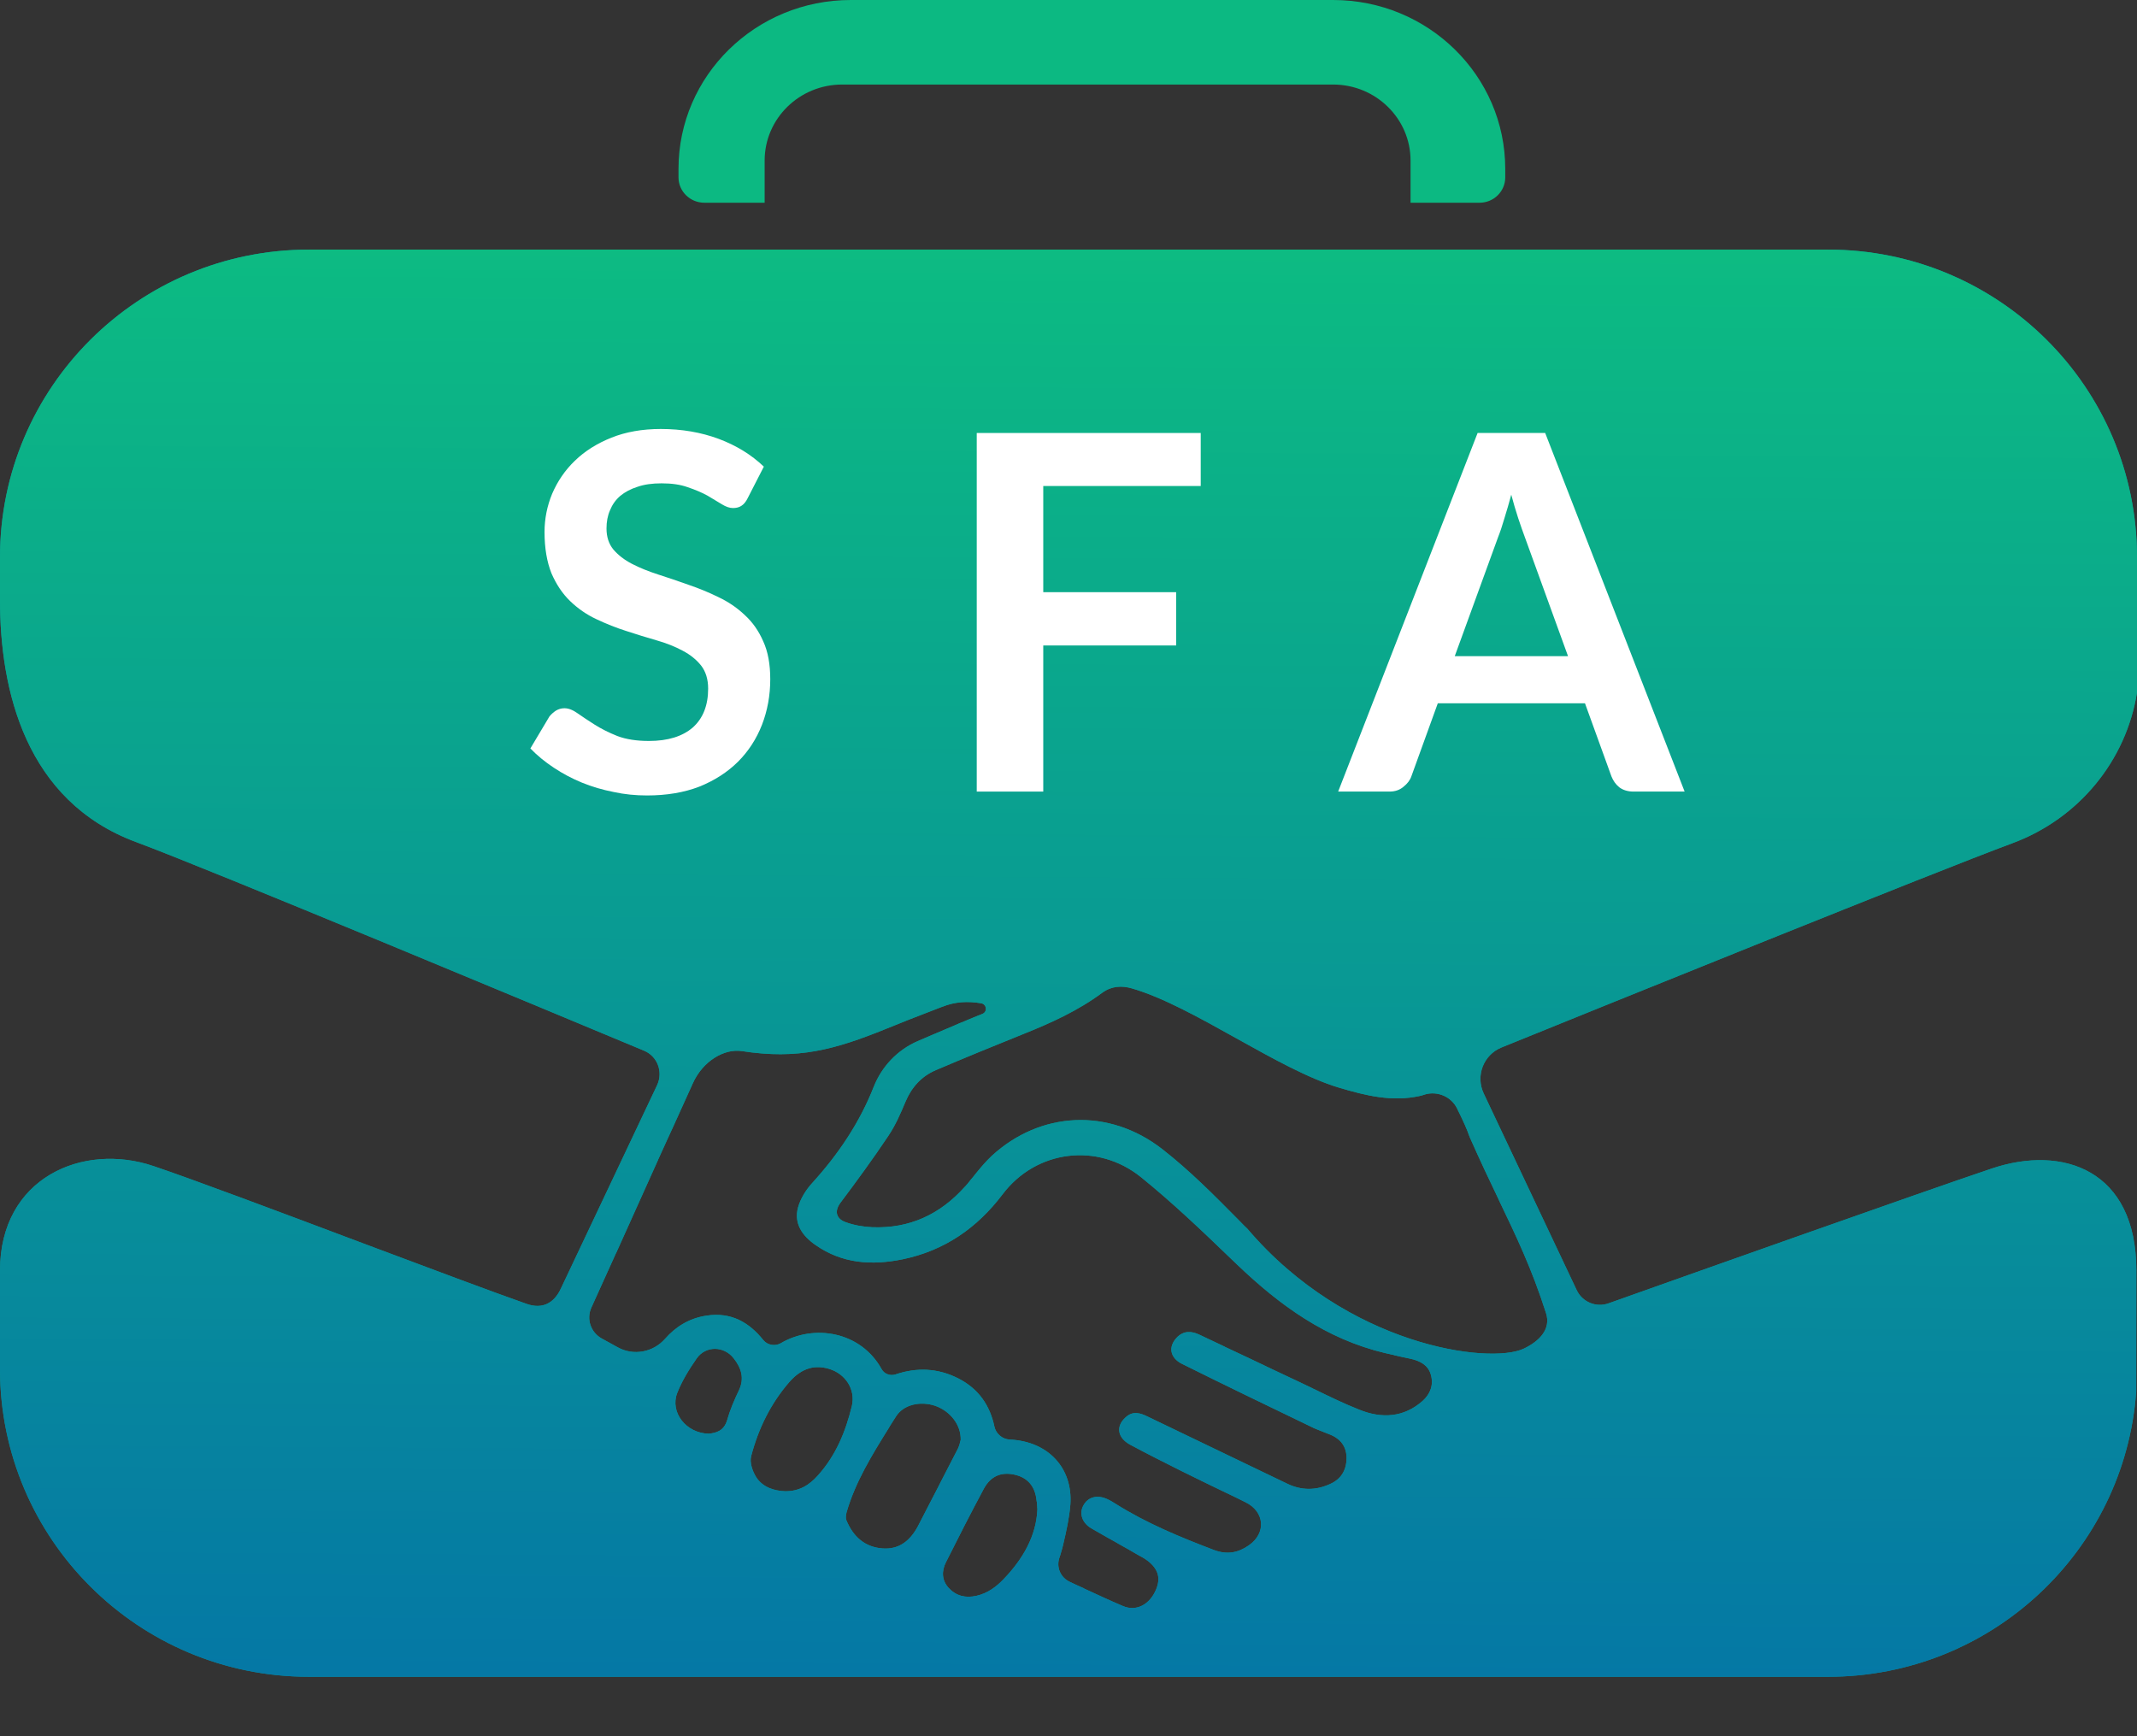
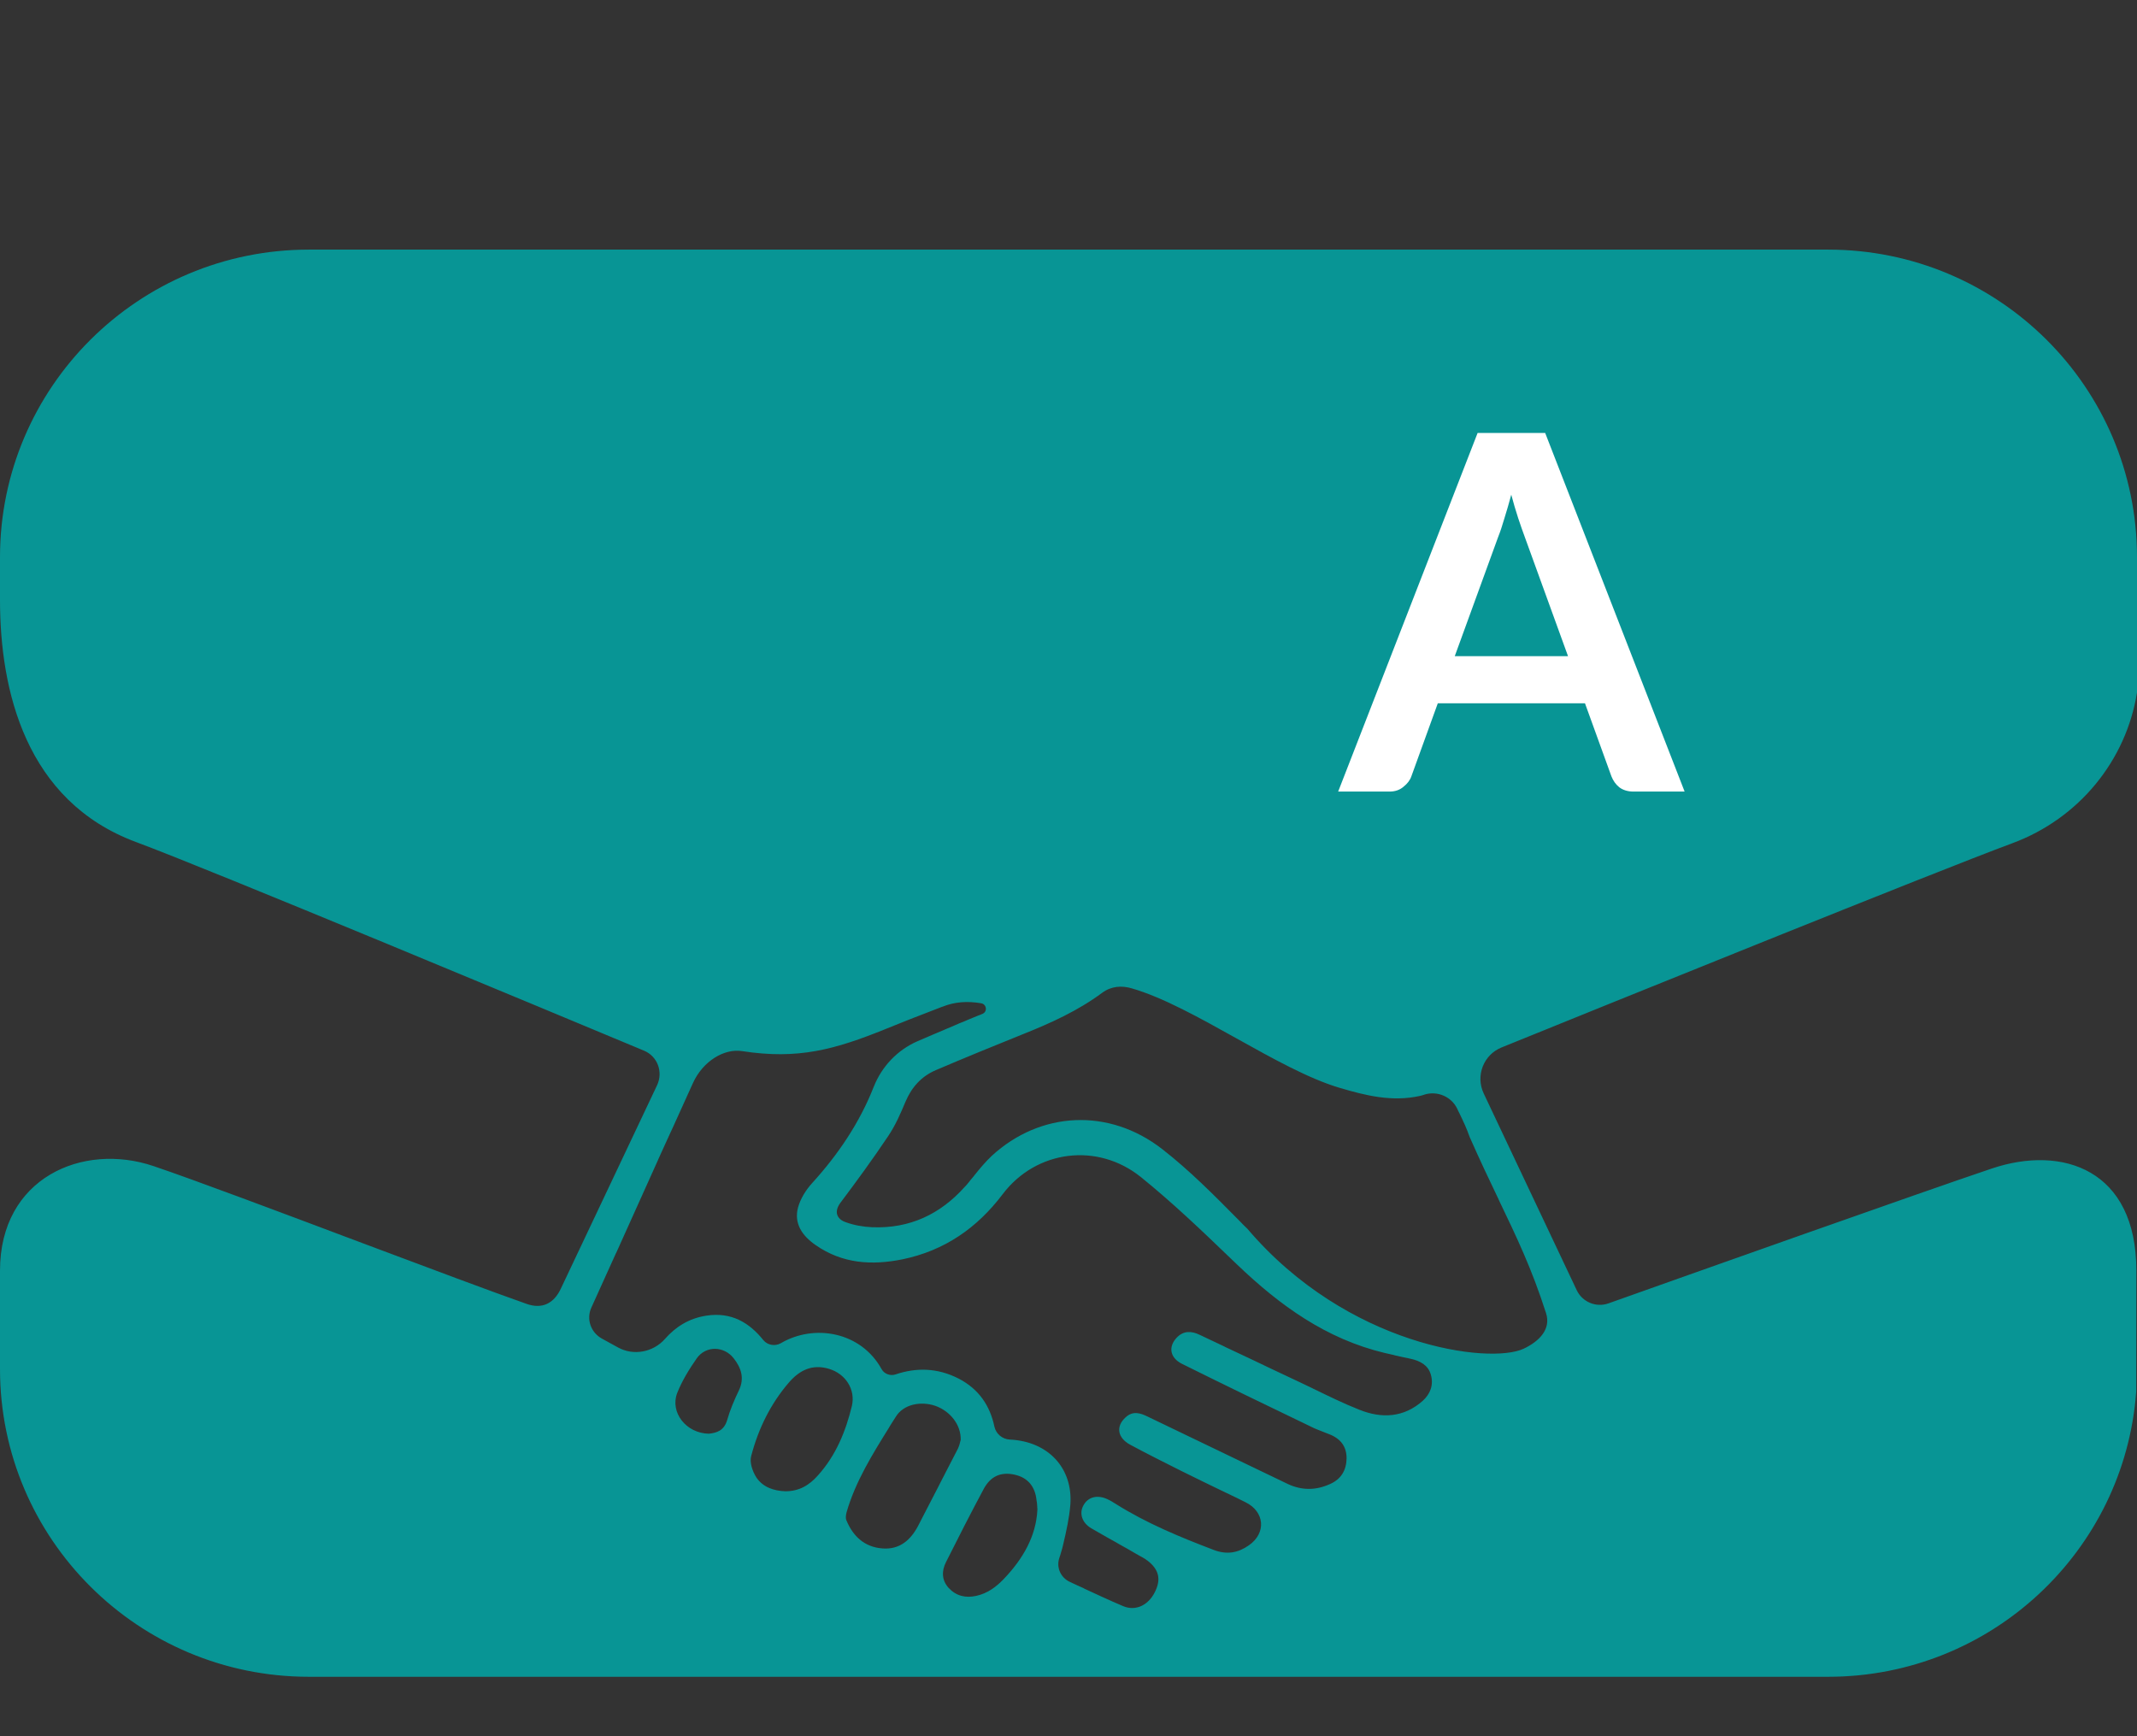
<svg xmlns="http://www.w3.org/2000/svg" width="16" height="13" viewBox="0 0 16 13" fill="none">
  <rect x="0" y="0" width="16" height="13" fill="#333333" stroke="none" />
-   <path d="M6.37 0C5.658 0 5.08 0.566 5.08 1.265V1.328C5.08 1.433 5.167 1.518 5.274 1.518H5.725V1.202C5.725 0.888 5.985 0.633 6.305 0.633H9.981C10.301 0.633 10.561 0.888 10.561 1.202V1.518H11.077C11.184 1.518 11.27 1.433 11.27 1.328V1.265C11.27 0.566 10.693 0 9.981 0H6.37Z" fill="#0CB982" />
  <path fill-rule="evenodd" clip-rule="evenodd" d="M0 4.172C0 2.9 1.036 1.869 2.313 1.869H13.687C14.964 1.869 16 2.9 16 4.172V5.185C15.919 5.694 15.566 6.129 15.066 6.314C14.501 6.523 12.038 7.52 11.242 7.843C11.107 7.898 11.046 8.055 11.109 8.188L11.805 9.66C11.847 9.749 11.95 9.792 12.043 9.759C12.594 9.563 14.376 8.93 14.914 8.749C15.444 8.571 15.995 8.759 15.995 9.512C15.994 9.852 15.994 10.154 15.994 10.42C15.907 11.614 14.907 12.555 13.687 12.555H2.313C1.036 12.555 0 11.523 0 10.251V4.172ZM15.996 10.394C15.996 9.985 15.996 9.927 15.996 10.394ZM6.01441e-06 4.492C5.15462e-05 4.902 8.57503e-06 9.046 1.11378e-06 9.514L1.67067e-07 9.515C-1.34201e-07 9.573 2.39265e-07 9.569 1.11378e-06 9.514C1.09558e-06 8.818 0.62 8.552 1.149 8.731C1.448 8.832 2.098 9.076 2.714 9.308C3.215 9.496 3.695 9.676 3.943 9.763C4.059 9.804 4.147 9.76 4.199 9.649L4.92 8.125C4.966 8.026 4.923 7.909 4.822 7.867C4.115 7.572 1.574 6.511 1.019 6.305C0.191 5.998 6.01441e-06 5.168 6.01441e-06 4.492ZM10.917 8.316L10.909 8.299C10.866 8.212 10.765 8.168 10.671 8.194C10.658 8.199 10.643 8.203 10.63 8.206C10.422 8.252 10.224 8.203 10.026 8.144C9.798 8.076 9.527 7.925 9.256 7.774L9.256 7.774C8.982 7.621 8.707 7.468 8.476 7.401C8.399 7.378 8.321 7.383 8.253 7.433C8.071 7.568 7.868 7.66 7.66 7.743C7.441 7.831 7.224 7.92 7.006 8.013C6.899 8.059 6.826 8.14 6.78 8.248C6.743 8.337 6.704 8.426 6.651 8.505C6.536 8.677 6.414 8.844 6.29 9.009C6.237 9.084 6.278 9.133 6.331 9.151C6.394 9.174 6.463 9.186 6.53 9.189C6.811 9.2 7.039 9.092 7.222 8.888L7.23 8.88L7.233 8.876L7.238 8.871L7.243 8.865L7.252 8.854C7.255 8.85 7.258 8.847 7.26 8.844C7.262 8.841 7.264 8.839 7.266 8.836C7.275 8.826 7.284 8.815 7.293 8.804L7.293 8.803L7.294 8.802C7.336 8.75 7.378 8.699 7.426 8.654C7.789 8.321 8.302 8.292 8.703 8.605C8.907 8.764 9.09 8.949 9.272 9.133L9.273 9.134L9.315 9.177L9.339 9.2C10.088 10.081 11.154 10.219 11.409 10.098C11.524 10.043 11.615 9.953 11.575 9.831C11.469 9.5 11.354 9.26 11.222 8.985L11.221 8.982C11.153 8.84 11.081 8.689 11.003 8.512C10.983 8.453 10.955 8.394 10.927 8.336L10.917 8.316ZM7.932 11.663C7.907 11.735 7.94 11.811 8.009 11.844C8.029 11.853 8.049 11.862 8.069 11.872L8.112 11.891L8.115 11.893L8.116 11.894C8.213 11.939 8.31 11.984 8.409 12.026C8.504 12.066 8.597 12.018 8.645 11.924C8.695 11.827 8.679 11.752 8.59 11.684C8.587 11.683 8.585 11.681 8.583 11.68L8.581 11.678C8.58 11.678 8.579 11.677 8.579 11.677L8.574 11.673C8.569 11.67 8.565 11.668 8.561 11.665C8.549 11.658 8.537 11.651 8.525 11.645C8.522 11.643 8.518 11.641 8.515 11.639C8.513 11.638 8.511 11.637 8.509 11.636C8.469 11.612 8.428 11.589 8.388 11.567L8.343 11.541L8.341 11.54L8.289 11.511C8.25 11.489 8.211 11.467 8.172 11.444C8.103 11.404 8.078 11.334 8.111 11.273C8.145 11.209 8.215 11.189 8.293 11.226C8.315 11.236 8.335 11.249 8.356 11.262C8.585 11.406 8.835 11.509 9.087 11.605C9.186 11.643 9.27 11.627 9.35 11.571C9.483 11.479 9.469 11.318 9.325 11.248C9.28 11.225 9.234 11.203 9.188 11.181L9.183 11.179L9.178 11.176L9.177 11.176C9.067 11.123 8.956 11.069 8.847 11.015C8.717 10.95 8.59 10.886 8.463 10.818C8.366 10.766 8.353 10.68 8.427 10.613C8.481 10.562 8.537 10.579 8.595 10.608C8.944 10.776 9.293 10.944 9.641 11.111C9.747 11.161 9.854 11.16 9.96 11.111C10.042 11.074 10.08 11.008 10.082 10.921C10.083 10.832 10.038 10.771 9.95 10.738L9.937 10.733C9.911 10.723 9.885 10.713 9.859 10.702C9.844 10.696 9.828 10.689 9.813 10.681C9.491 10.526 9.17 10.371 8.85 10.212C8.76 10.167 8.745 10.085 8.81 10.016C8.86 9.963 8.92 9.964 8.983 9.995L9.167 10.082L9.172 10.085L9.374 10.18C9.425 10.205 9.477 10.229 9.529 10.254C9.597 10.286 9.666 10.319 9.735 10.351C9.766 10.366 9.798 10.381 9.829 10.396L9.831 10.398L9.835 10.399C9.948 10.454 10.062 10.51 10.179 10.556C10.346 10.623 10.511 10.614 10.652 10.489C10.709 10.437 10.735 10.37 10.713 10.293C10.693 10.222 10.634 10.19 10.562 10.174C10.521 10.166 10.479 10.156 10.438 10.147L10.437 10.146C10.414 10.141 10.392 10.136 10.37 10.131C9.928 10.026 9.581 9.773 9.264 9.47L9.218 9.426L9.218 9.426C9 9.216 8.78 9.006 8.544 8.815C8.218 8.551 7.757 8.61 7.506 8.943C7.316 9.194 7.072 9.364 6.758 9.429C6.527 9.476 6.306 9.462 6.106 9.322C6.006 9.253 5.943 9.161 5.975 9.041C5.993 8.975 6.035 8.908 6.082 8.857C6.278 8.641 6.436 8.406 6.542 8.137C6.602 7.986 6.718 7.862 6.87 7.796L6.977 7.75C7.032 7.727 7.087 7.703 7.142 7.68L7.183 7.662L7.221 7.647C7.229 7.643 7.238 7.64 7.246 7.636C7.259 7.631 7.272 7.625 7.285 7.62C7.299 7.614 7.314 7.608 7.329 7.602L7.329 7.602L7.336 7.6L7.354 7.592C7.395 7.577 7.388 7.519 7.346 7.512C7.244 7.495 7.15 7.5 7.056 7.538L7.055 7.538L6.99 7.563C6.929 7.587 6.868 7.611 6.807 7.634C6.75 7.657 6.692 7.68 6.635 7.703C6.248 7.86 5.974 7.935 5.554 7.87C5.423 7.85 5.262 7.944 5.187 8.112C5.128 8.242 5.087 8.334 5.043 8.43L5.043 8.43L5.043 8.43C5.008 8.505 4.973 8.583 4.927 8.684L4.927 8.685L4.927 8.685L4.927 8.685L4.927 8.685L4.927 8.686L4.926 8.687C4.822 8.918 4.718 9.149 4.614 9.38L4.612 9.383C4.551 9.518 4.49 9.654 4.427 9.792C4.389 9.877 4.423 9.976 4.505 10.022L4.625 10.088C4.743 10.154 4.89 10.125 4.978 10.026C5.057 9.936 5.157 9.871 5.289 9.851C5.476 9.822 5.611 9.904 5.715 10.034C5.746 10.072 5.802 10.082 5.845 10.058C6.094 9.911 6.445 9.969 6.601 10.252C6.621 10.288 6.666 10.304 6.705 10.291C6.862 10.238 7.019 10.242 7.175 10.321C7.329 10.4 7.412 10.525 7.445 10.681C7.457 10.736 7.504 10.776 7.561 10.779H7.563C7.846 10.793 8.033 10.99 8.014 11.265C8.006 11.364 7.984 11.463 7.961 11.561C7.957 11.581 7.951 11.601 7.945 11.621L7.942 11.631L7.939 11.642C7.936 11.649 7.934 11.656 7.932 11.663ZM7.191 10.788C7.188 10.802 7.182 10.826 7.172 10.847L7.061 11.062C7.032 11.12 7.002 11.177 6.972 11.235C6.939 11.299 6.906 11.363 6.873 11.427C6.817 11.532 6.735 11.604 6.607 11.594C6.472 11.584 6.386 11.502 6.337 11.383C6.329 11.365 6.334 11.341 6.339 11.321C6.406 11.091 6.532 10.889 6.657 10.688L6.66 10.682C6.676 10.658 6.691 10.633 6.707 10.608C6.764 10.515 6.892 10.489 7.002 10.526C7.113 10.565 7.196 10.667 7.193 10.782C7.192 10.784 7.192 10.786 7.191 10.788ZM5.662 11.061C5.711 11.136 5.795 11.163 5.88 11.166C5.985 11.166 6.06 11.12 6.125 11.046C6.259 10.897 6.332 10.717 6.378 10.528C6.407 10.404 6.331 10.286 6.206 10.249C6.082 10.212 5.987 10.259 5.908 10.35C5.768 10.512 5.677 10.7 5.624 10.903C5.611 10.95 5.634 11.016 5.662 11.061ZM7.767 11.306C7.757 11.502 7.66 11.671 7.517 11.821C7.46 11.881 7.395 11.93 7.31 11.949C7.229 11.967 7.159 11.95 7.103 11.89C7.05 11.832 7.049 11.763 7.083 11.696C7.175 11.512 7.269 11.328 7.366 11.147C7.418 11.051 7.497 11.019 7.598 11.042C7.695 11.064 7.751 11.13 7.761 11.236C7.763 11.245 7.764 11.254 7.765 11.265L7.765 11.272L7.766 11.279L7.766 11.287C7.766 11.29 7.766 11.292 7.767 11.295C7.767 11.299 7.767 11.303 7.767 11.306ZM5.07 10.431C5.015 10.575 5.137 10.732 5.307 10.735C5.363 10.729 5.42 10.714 5.444 10.634C5.466 10.556 5.498 10.482 5.533 10.409C5.576 10.318 5.548 10.24 5.493 10.17C5.42 10.077 5.285 10.075 5.217 10.17C5.16 10.252 5.106 10.339 5.07 10.431Z" fill="#089595" />
-   <path fill-rule="evenodd" clip-rule="evenodd" d="M0 4.172C0 2.9 1.036 1.869 2.313 1.869H13.687C14.964 1.869 16 2.9 16 4.172V5.185C15.919 5.694 15.566 6.129 15.066 6.314C14.501 6.523 12.038 7.52 11.242 7.843C11.107 7.898 11.046 8.055 11.109 8.188L11.805 9.66C11.847 9.749 11.95 9.792 12.043 9.759C12.594 9.563 14.376 8.93 14.914 8.749C15.444 8.571 15.995 8.759 15.995 9.512C15.994 9.852 15.994 10.154 15.994 10.42C15.907 11.614 14.907 12.555 13.687 12.555H2.313C1.036 12.555 0 11.523 0 10.251V4.172ZM15.996 10.394C15.996 9.985 15.996 9.927 15.996 10.394ZM6.01441e-06 4.492C5.15462e-05 4.902 8.57503e-06 9.046 1.11378e-06 9.514L1.67067e-07 9.515C-1.34201e-07 9.573 2.39265e-07 9.569 1.11378e-06 9.514C1.09558e-06 8.818 0.62 8.552 1.149 8.731C1.448 8.832 2.098 9.076 2.714 9.308C3.215 9.496 3.695 9.676 3.943 9.763C4.059 9.804 4.147 9.76 4.199 9.649L4.92 8.125C4.966 8.026 4.923 7.909 4.822 7.867C4.115 7.572 1.574 6.511 1.019 6.305C0.191 5.998 6.01441e-06 5.168 6.01441e-06 4.492ZM10.917 8.316L10.909 8.299C10.866 8.212 10.765 8.168 10.671 8.194C10.658 8.199 10.643 8.203 10.63 8.206C10.422 8.252 10.224 8.203 10.026 8.144C9.798 8.076 9.527 7.925 9.256 7.774L9.256 7.774C8.982 7.621 8.707 7.468 8.476 7.401C8.399 7.378 8.321 7.383 8.253 7.433C8.071 7.568 7.868 7.66 7.66 7.743C7.441 7.831 7.224 7.92 7.006 8.013C6.899 8.059 6.826 8.14 6.78 8.248C6.743 8.337 6.704 8.426 6.651 8.505C6.536 8.677 6.414 8.844 6.29 9.009C6.237 9.084 6.278 9.133 6.331 9.151C6.394 9.174 6.463 9.186 6.53 9.189C6.811 9.2 7.039 9.092 7.222 8.888L7.23 8.88L7.233 8.876L7.238 8.871L7.243 8.865L7.252 8.854C7.255 8.85 7.258 8.847 7.26 8.844C7.262 8.841 7.264 8.839 7.266 8.836C7.275 8.826 7.284 8.815 7.293 8.804L7.293 8.803L7.294 8.802C7.336 8.75 7.378 8.699 7.426 8.654C7.789 8.321 8.302 8.292 8.703 8.605C8.907 8.764 9.09 8.949 9.272 9.133L9.273 9.134L9.315 9.177L9.339 9.2C10.088 10.081 11.154 10.219 11.409 10.098C11.524 10.043 11.615 9.953 11.575 9.831C11.469 9.5 11.354 9.26 11.222 8.985L11.221 8.982C11.153 8.84 11.081 8.689 11.003 8.512C10.983 8.453 10.955 8.394 10.927 8.336L10.917 8.316ZM7.932 11.663C7.907 11.735 7.94 11.811 8.009 11.844C8.029 11.853 8.049 11.862 8.069 11.872L8.112 11.891L8.115 11.893L8.116 11.894C8.213 11.939 8.31 11.984 8.409 12.026C8.504 12.066 8.597 12.018 8.645 11.924C8.695 11.827 8.679 11.752 8.59 11.684C8.587 11.683 8.585 11.681 8.583 11.68L8.581 11.678C8.58 11.678 8.579 11.677 8.579 11.677L8.574 11.673C8.569 11.67 8.565 11.668 8.561 11.665C8.549 11.658 8.537 11.651 8.525 11.645C8.522 11.643 8.518 11.641 8.515 11.639C8.513 11.638 8.511 11.637 8.509 11.636C8.469 11.612 8.428 11.589 8.388 11.567L8.343 11.541L8.341 11.54L8.289 11.511C8.25 11.489 8.211 11.467 8.172 11.444C8.103 11.404 8.078 11.334 8.111 11.273C8.145 11.209 8.215 11.189 8.293 11.226C8.315 11.236 8.335 11.249 8.356 11.262C8.585 11.406 8.835 11.509 9.087 11.605C9.186 11.643 9.27 11.627 9.35 11.571C9.483 11.479 9.469 11.318 9.325 11.248C9.28 11.225 9.234 11.203 9.188 11.181L9.183 11.179L9.178 11.176L9.177 11.176C9.067 11.123 8.956 11.069 8.847 11.015C8.717 10.95 8.59 10.886 8.463 10.818C8.366 10.766 8.353 10.68 8.427 10.613C8.481 10.562 8.537 10.579 8.595 10.608C8.944 10.776 9.293 10.944 9.641 11.111C9.747 11.161 9.854 11.16 9.96 11.111C10.042 11.074 10.08 11.008 10.082 10.921C10.083 10.832 10.038 10.771 9.95 10.738L9.937 10.733C9.911 10.723 9.885 10.713 9.859 10.702C9.844 10.696 9.828 10.689 9.813 10.681C9.491 10.526 9.17 10.371 8.85 10.212C8.76 10.167 8.745 10.085 8.81 10.016C8.86 9.963 8.92 9.964 8.983 9.995L9.167 10.082L9.172 10.085L9.374 10.18C9.425 10.205 9.477 10.229 9.529 10.254C9.597 10.286 9.666 10.319 9.735 10.351C9.766 10.366 9.798 10.381 9.829 10.396L9.831 10.398L9.835 10.399C9.948 10.454 10.062 10.51 10.179 10.556C10.346 10.623 10.511 10.614 10.652 10.489C10.709 10.437 10.735 10.37 10.713 10.293C10.693 10.222 10.634 10.19 10.562 10.174C10.521 10.166 10.479 10.156 10.438 10.147L10.437 10.146C10.414 10.141 10.392 10.136 10.37 10.131C9.928 10.026 9.581 9.773 9.264 9.47L9.218 9.426L9.218 9.426C9 9.216 8.78 9.006 8.544 8.815C8.218 8.551 7.757 8.61 7.506 8.943C7.316 9.194 7.072 9.364 6.758 9.429C6.527 9.476 6.306 9.462 6.106 9.322C6.006 9.253 5.943 9.161 5.975 9.041C5.993 8.975 6.035 8.908 6.082 8.857C6.278 8.641 6.436 8.406 6.542 8.137C6.602 7.986 6.718 7.862 6.87 7.796L6.977 7.75C7.032 7.727 7.087 7.703 7.142 7.68L7.183 7.662L7.221 7.647C7.229 7.643 7.238 7.64 7.246 7.636C7.259 7.631 7.272 7.625 7.285 7.62C7.299 7.614 7.314 7.608 7.329 7.602L7.329 7.602L7.336 7.6L7.354 7.592C7.395 7.577 7.388 7.519 7.346 7.512C7.244 7.495 7.15 7.5 7.056 7.538L7.055 7.538L6.99 7.563C6.929 7.587 6.868 7.611 6.807 7.634C6.75 7.657 6.692 7.68 6.635 7.703C6.248 7.86 5.974 7.935 5.554 7.87C5.423 7.85 5.262 7.944 5.187 8.112C5.128 8.242 5.087 8.334 5.043 8.43L5.043 8.43L5.043 8.43C5.008 8.505 4.973 8.583 4.927 8.684L4.927 8.685L4.927 8.685L4.927 8.685L4.927 8.685L4.927 8.686L4.926 8.687C4.822 8.918 4.718 9.149 4.614 9.38L4.612 9.383C4.551 9.518 4.49 9.654 4.427 9.792C4.389 9.877 4.423 9.976 4.505 10.022L4.625 10.088C4.743 10.154 4.89 10.125 4.978 10.026C5.057 9.936 5.157 9.871 5.289 9.851C5.476 9.822 5.611 9.904 5.715 10.034C5.746 10.072 5.802 10.082 5.845 10.058C6.094 9.911 6.445 9.969 6.601 10.252C6.621 10.288 6.666 10.304 6.705 10.291C6.862 10.238 7.019 10.242 7.175 10.321C7.329 10.4 7.412 10.525 7.445 10.681C7.457 10.736 7.504 10.776 7.561 10.779H7.563C7.846 10.793 8.033 10.99 8.014 11.265C8.006 11.364 7.984 11.463 7.961 11.561C7.957 11.581 7.951 11.601 7.945 11.621L7.942 11.631L7.939 11.642C7.936 11.649 7.934 11.656 7.932 11.663ZM7.191 10.788C7.188 10.802 7.182 10.826 7.172 10.847L7.061 11.062C7.032 11.12 7.002 11.177 6.972 11.235C6.939 11.299 6.906 11.363 6.873 11.427C6.817 11.532 6.735 11.604 6.607 11.594C6.472 11.584 6.386 11.502 6.337 11.383C6.329 11.365 6.334 11.341 6.339 11.321C6.406 11.091 6.532 10.889 6.657 10.688L6.66 10.682C6.676 10.658 6.691 10.633 6.707 10.608C6.764 10.515 6.892 10.489 7.002 10.526C7.113 10.565 7.196 10.667 7.193 10.782C7.192 10.784 7.192 10.786 7.191 10.788ZM5.662 11.061C5.711 11.136 5.795 11.163 5.88 11.166C5.985 11.166 6.06 11.12 6.125 11.046C6.259 10.897 6.332 10.717 6.378 10.528C6.407 10.404 6.331 10.286 6.206 10.249C6.082 10.212 5.987 10.259 5.908 10.35C5.768 10.512 5.677 10.7 5.624 10.903C5.611 10.95 5.634 11.016 5.662 11.061ZM7.767 11.306C7.757 11.502 7.66 11.671 7.517 11.821C7.46 11.881 7.395 11.93 7.31 11.949C7.229 11.967 7.159 11.95 7.103 11.89C7.05 11.832 7.049 11.763 7.083 11.696C7.175 11.512 7.269 11.328 7.366 11.147C7.418 11.051 7.497 11.019 7.598 11.042C7.695 11.064 7.751 11.13 7.761 11.236C7.763 11.245 7.764 11.254 7.765 11.265L7.765 11.272L7.766 11.279L7.766 11.287C7.766 11.29 7.766 11.292 7.767 11.295C7.767 11.299 7.767 11.303 7.767 11.306ZM5.07 10.431C5.015 10.575 5.137 10.732 5.307 10.735C5.363 10.729 5.42 10.714 5.444 10.634C5.466 10.556 5.498 10.482 5.533 10.409C5.576 10.318 5.548 10.24 5.493 10.17C5.42 10.077 5.285 10.075 5.217 10.17C5.16 10.252 5.106 10.339 5.07 10.431Z" fill="url(#paint0_linear_1366_287)" />
-   <path d="M5.598 3.73C5.585 3.757 5.569 3.776 5.55 3.788C5.533 3.799 5.512 3.804 5.488 3.804C5.463 3.804 5.436 3.795 5.405 3.776C5.374 3.757 5.338 3.735 5.297 3.711C5.255 3.688 5.206 3.667 5.149 3.648C5.094 3.628 5.029 3.619 4.953 3.619C4.884 3.619 4.824 3.627 4.773 3.645C4.722 3.661 4.679 3.684 4.644 3.713C4.609 3.743 4.584 3.779 4.567 3.821C4.549 3.862 4.541 3.907 4.541 3.957C4.541 4.02 4.558 4.072 4.592 4.114C4.628 4.156 4.674 4.192 4.732 4.222C4.79 4.252 4.855 4.278 4.929 4.302C5.002 4.325 5.077 4.351 5.153 4.378C5.23 4.404 5.306 4.435 5.379 4.471C5.453 4.506 5.518 4.55 5.576 4.605C5.634 4.658 5.68 4.723 5.714 4.801C5.75 4.879 5.767 4.974 5.767 5.086C5.767 5.207 5.746 5.321 5.705 5.427C5.664 5.532 5.604 5.625 5.525 5.704C5.446 5.782 5.35 5.844 5.236 5.89C5.122 5.934 4.991 5.956 4.844 5.956C4.76 5.956 4.676 5.948 4.594 5.93C4.512 5.914 4.433 5.891 4.357 5.86C4.282 5.829 4.212 5.792 4.146 5.748C4.081 5.705 4.022 5.657 3.971 5.604L4.114 5.364C4.128 5.347 4.144 5.333 4.162 5.321C4.182 5.309 4.203 5.303 4.226 5.303C4.257 5.303 4.29 5.316 4.326 5.342C4.361 5.367 4.403 5.394 4.451 5.425C4.5 5.456 4.557 5.485 4.622 5.511C4.688 5.536 4.767 5.548 4.859 5.548C5 5.548 5.109 5.514 5.186 5.448C5.263 5.38 5.302 5.282 5.302 5.156C5.302 5.086 5.284 5.028 5.249 4.983C5.214 4.939 5.168 4.902 5.111 4.872C5.053 4.841 4.988 4.815 4.914 4.794C4.841 4.773 4.766 4.75 4.69 4.725C4.614 4.701 4.539 4.671 4.465 4.636C4.392 4.602 4.326 4.556 4.269 4.501C4.211 4.445 4.165 4.376 4.129 4.293C4.095 4.208 4.077 4.105 4.077 3.983C4.077 3.885 4.096 3.789 4.134 3.697C4.174 3.604 4.23 3.521 4.304 3.45C4.378 3.378 4.47 3.32 4.578 3.277C4.685 3.234 4.809 3.212 4.947 3.212C5.104 3.212 5.249 3.237 5.381 3.286C5.514 3.336 5.626 3.405 5.719 3.494L5.598 3.73Z" fill="white" />
-   <path d="M8.99 3.242V3.639H7.811V4.434H8.806V4.833H7.811V5.927H7.313V3.242H8.99Z" fill="white" />
  <path d="M12.613 5.927H12.231C12.188 5.927 12.152 5.916 12.124 5.895C12.097 5.873 12.078 5.846 12.065 5.813L11.867 5.266H10.765L10.567 5.813C10.557 5.842 10.537 5.868 10.508 5.891C10.48 5.915 10.445 5.927 10.403 5.927H10.019L11.063 3.242H11.569L12.613 5.927ZM10.892 4.913H11.74L11.416 4.02C11.401 3.98 11.385 3.934 11.367 3.88C11.349 3.826 11.332 3.767 11.315 3.704C11.298 3.767 11.281 3.826 11.264 3.88C11.248 3.935 11.232 3.983 11.216 4.023L10.892 4.913Z" fill="white" />
  <defs>
    <linearGradient id="paint0_linear_1366_287" x1="-14.631" y1="-8.96" x2="-14.803" y2="18.603" gradientUnits="userSpaceOnUse">
      <stop stop-color="#15FF5F" />
      <stop offset="0.128" stop-color="#12E86B" />
      <stop offset="1" stop-color="#0051B9" />
    </linearGradient>
  </defs>
</svg>